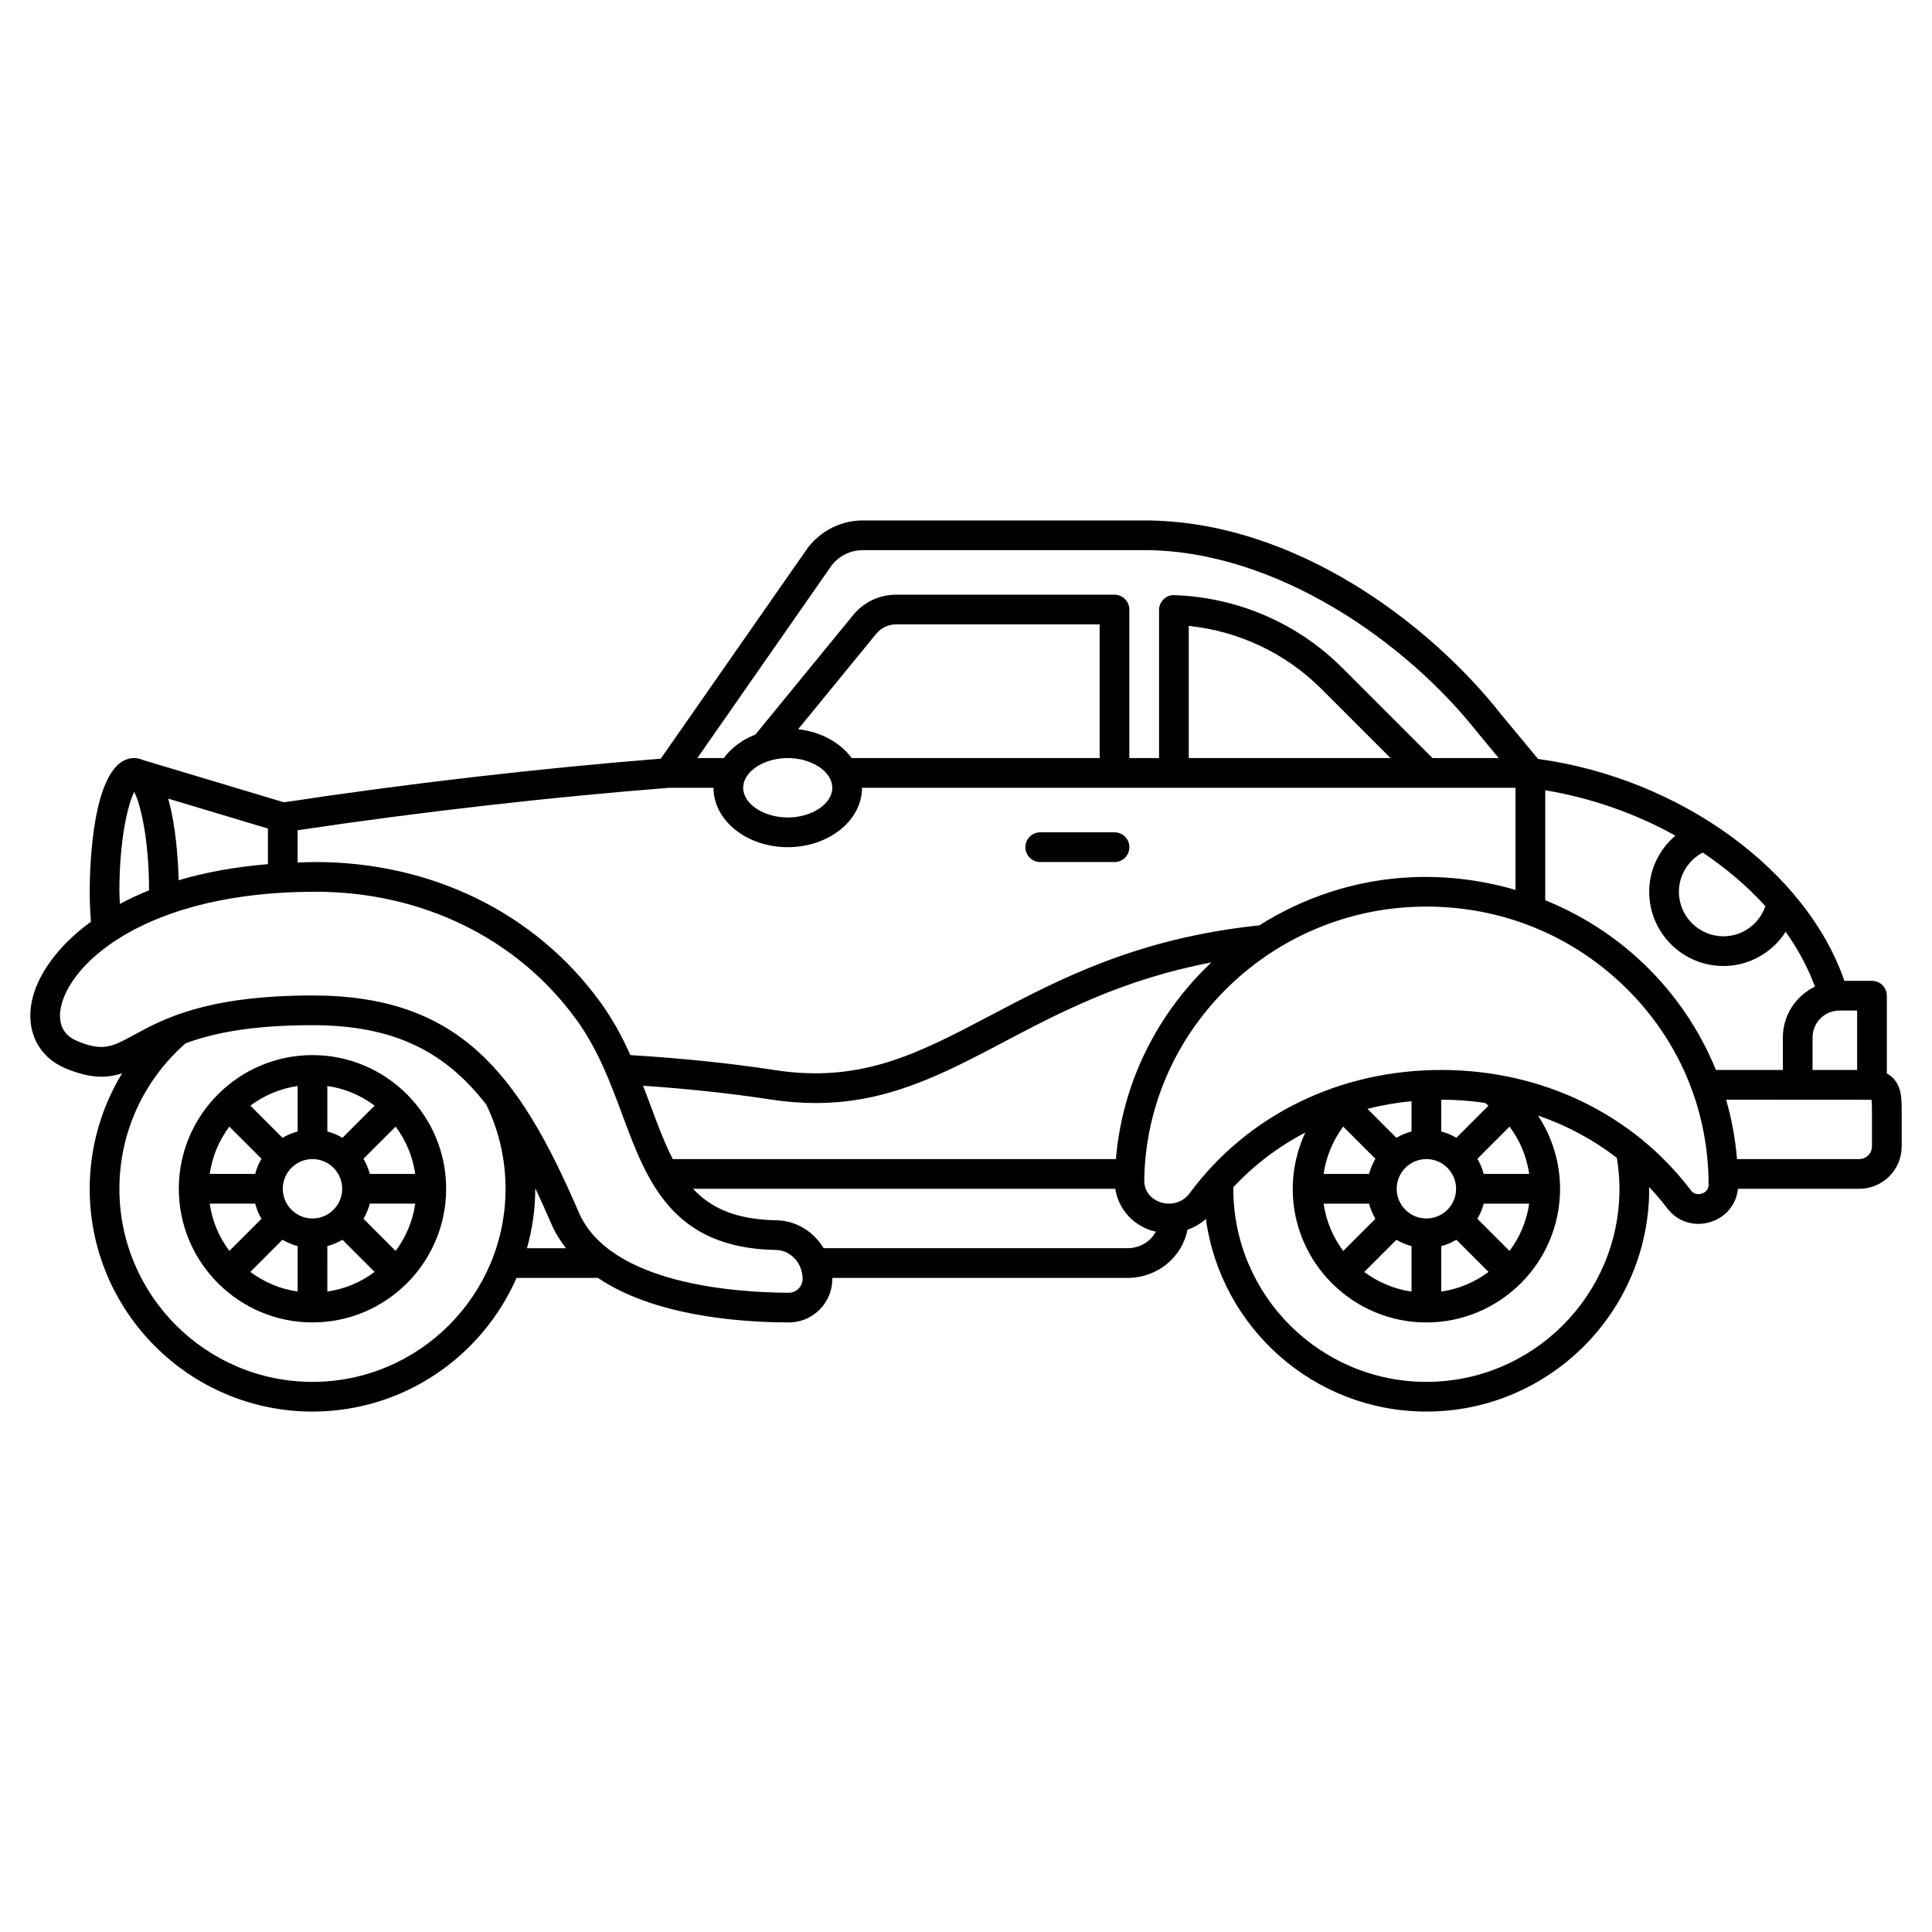
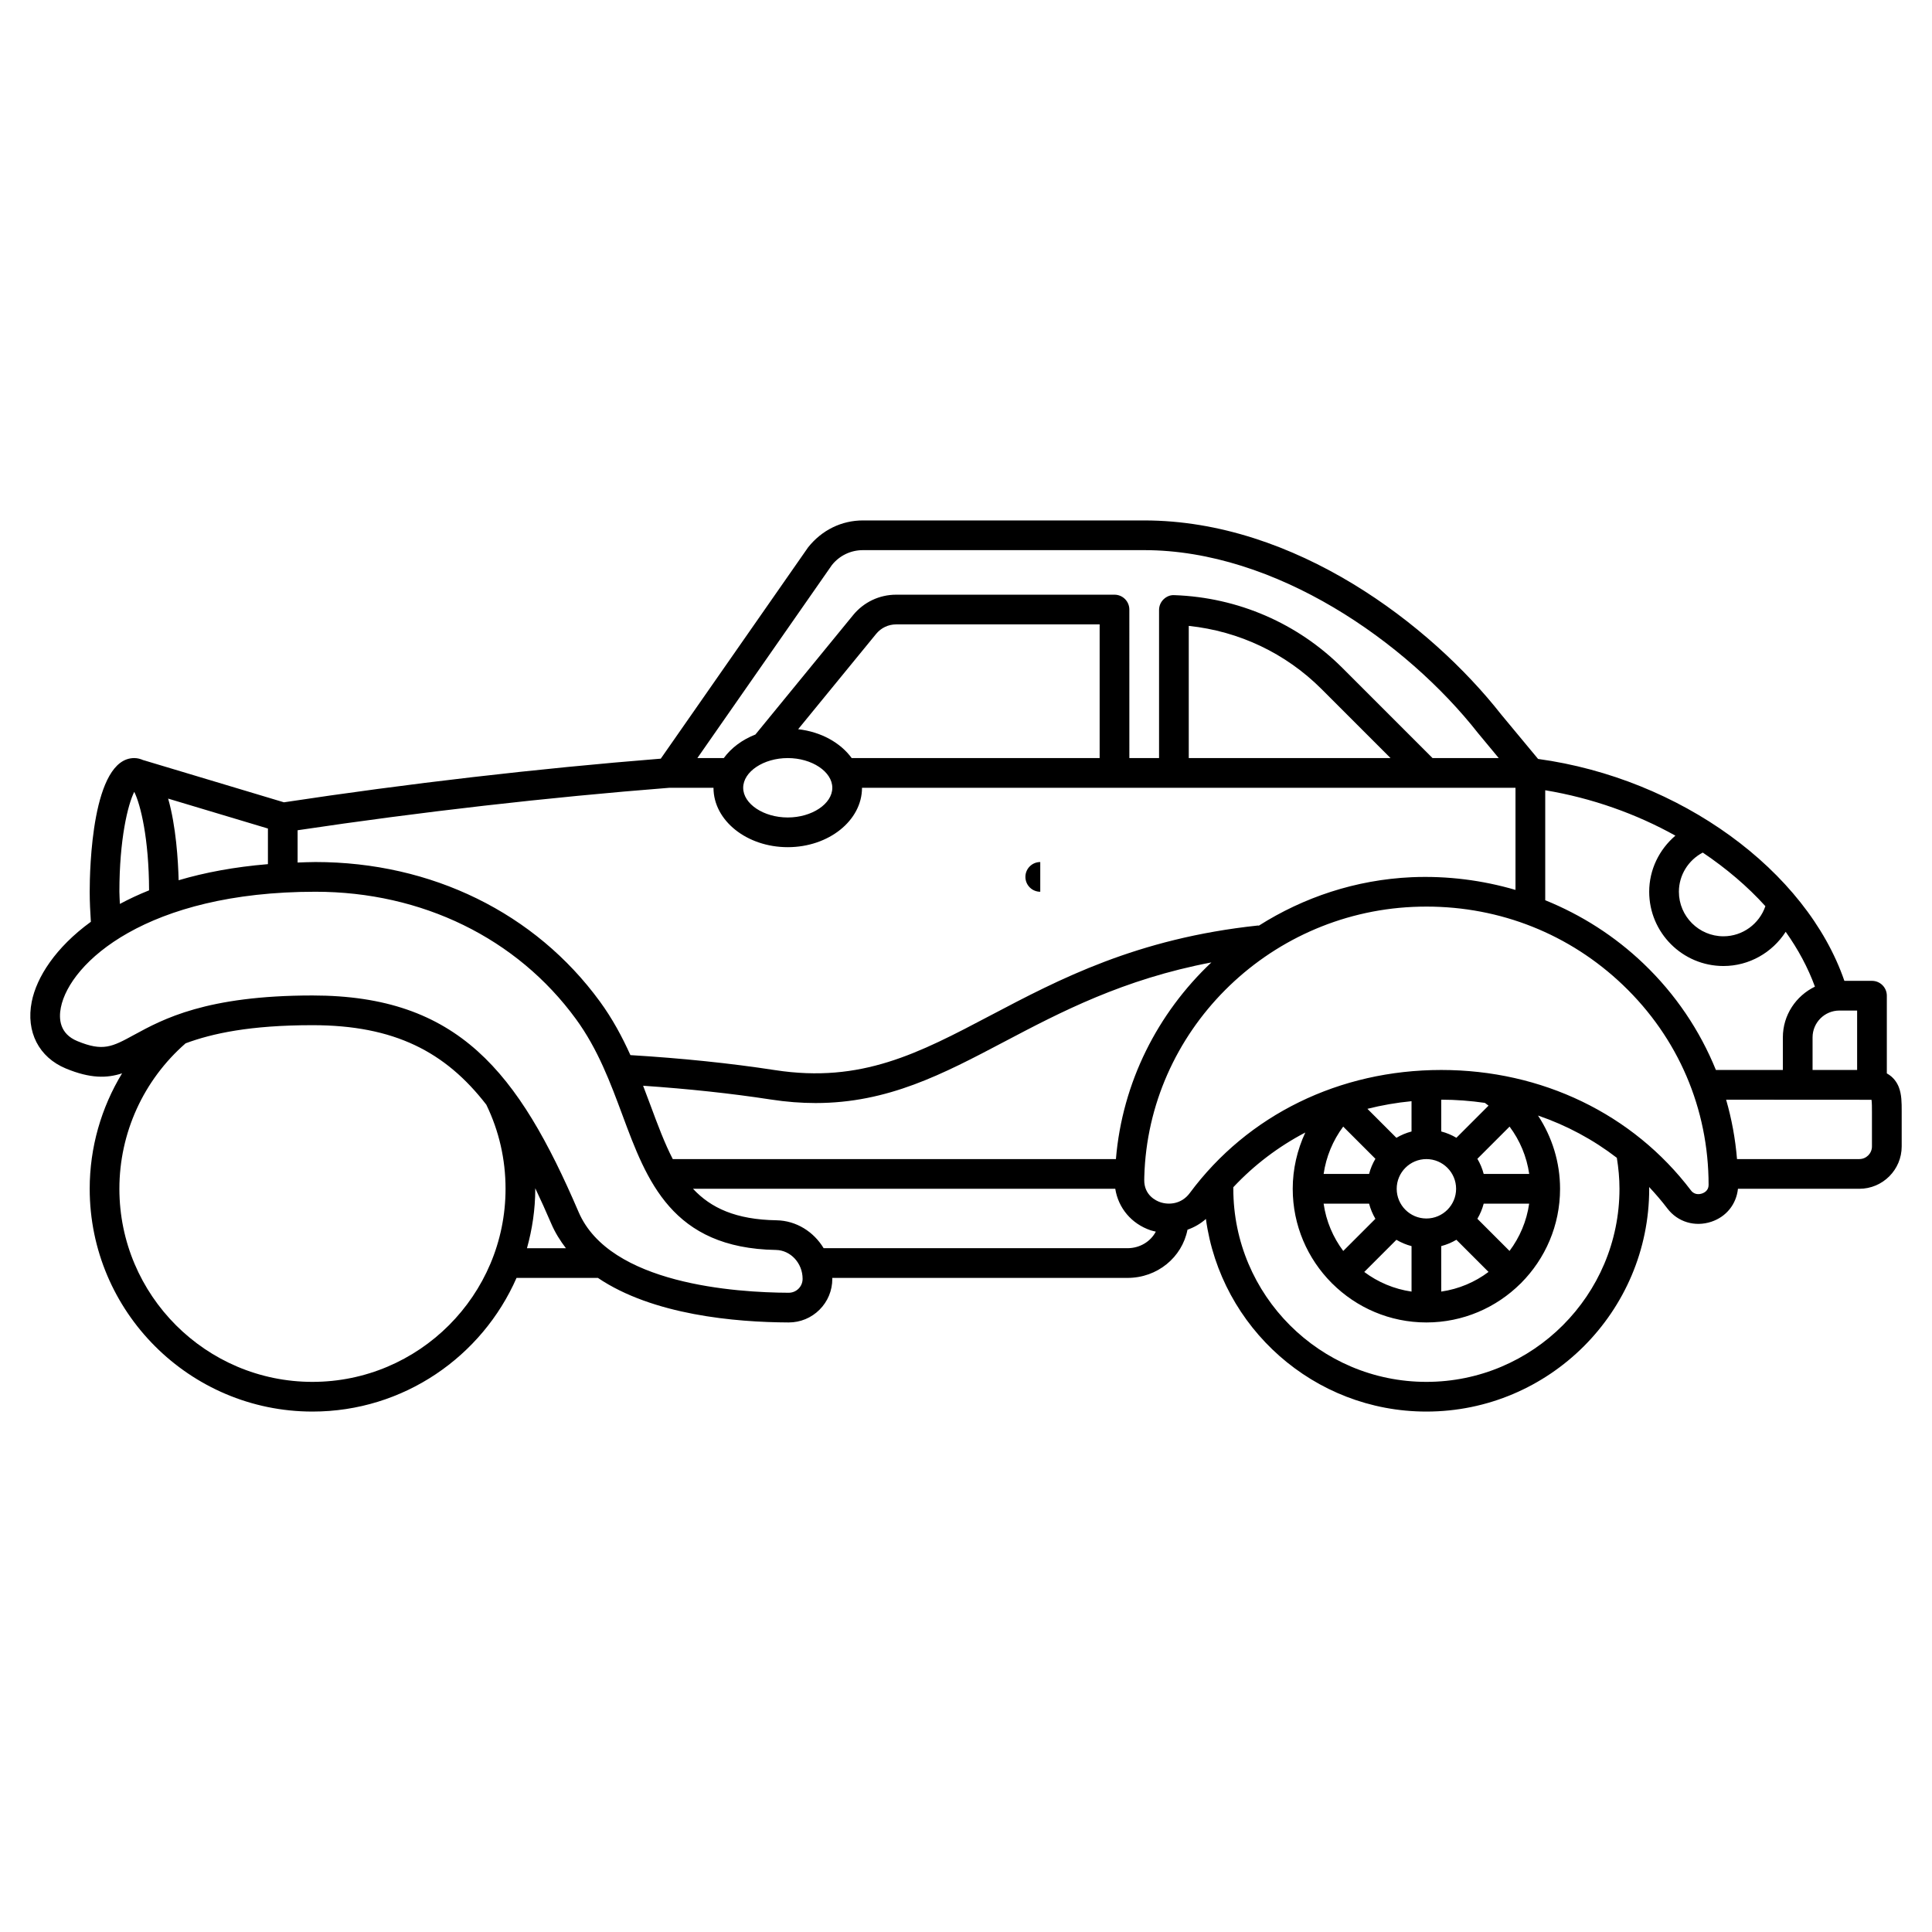
<svg xmlns="http://www.w3.org/2000/svg" fill="#000000" width="800px" height="800px" version="1.1" viewBox="144 144 512 512">
  <g>
    <path d="m647.21 432.12c-0.426-1.102-1.344-2.672-3.18-3.656v-20.59c0-2.176-1.762-3.938-3.938-3.938h-7.312c-10.102-29.301-43.551-53.652-81.172-58.809l-9.793-11.797c-18.621-23.715-54.566-51.41-94.586-51.41h-74.543c-5.621 0-10.855 2.519-14.516 7.113l-39.059 56.02c-32.703 2.613-67.164 6.609-99.867 11.566l-37.219-11.168c-0.016-0.004-0.031 0-0.051-0.004-0.742-0.324-1.523-0.551-2.394-0.551-11.238 0-11.809 29.508-11.809 35.426 0 2.707 0.141 5.348 0.309 7.961-9.371 6.816-14.387 14.695-15.672 21.195-1.578 7.953 1.898 14.734 9.07 17.695 6.481 2.68 10.891 2.582 14.875 1.266-5.547 9.133-8.582 19.68-8.582 30.602 0 32.555 26.484 59.039 59.039 59.039 24.16 0 44.945-14.598 54.078-35.426h21.562c14.539 9.832 36.391 11.754 50.516 11.809h0.043c3.086 0 5.988-1.195 8.168-3.371 2.188-2.18 3.394-5.086 3.394-8.184 0-0.086-0.023-0.164-0.023-0.25h78.238c7.934 0 14.473-5.453 15.91-12.77 1.777-0.637 3.441-1.566 4.879-2.856 3.926 28.781 28.598 51.047 58.438 51.047 32.555 0 59.039-26.484 59.039-59.039 0-0.156-0.02-0.32-0.02-0.477 1.695 1.812 3.324 3.699 4.84 5.695 2.723 3.586 7.297 4.969 11.668 3.508 3.941-1.32 6.59-4.617 7.035-8.727h32.164c6.188 0 11.227-5.035 11.227-11.227v-9.293c0-2.285 0-4.445-0.758-6.402zm-11.051-4.566h-11.809v-8.637c0-3.922 3.188-7.109 7.109-7.109h4.699zm-56.609-28.191c-7.672-7.332-16.508-12.922-26.047-16.793v-29.145c12.332 2.051 24.098 6.238 34.496 12.031-4.293 3.664-6.945 9.023-6.945 14.867 0 10.852 8.828 19.68 19.68 19.68 6.828 0 12.957-3.574 16.492-9.066 3.285 4.621 5.902 9.488 7.75 14.535-5.012 2.426-8.5 7.516-8.5 13.445v8.637h-17.746c-4.254-10.473-10.684-20.07-19.18-28.191zm32.297-15.215c-1.613 4.703-6.043 7.981-11.113 7.981-6.512 0-11.809-5.297-11.809-11.809 0-4.387 2.484-8.363 6.324-10.379 6.246 4.207 11.871 8.969 16.598 14.207zm-247.38-90.406c2.004-2.512 5-3.949 8.215-3.949h74.543c34.809 0 69.477 24.309 88.461 48.48l5.496 6.625h-17.543l-23.867-23.867c-11.852-11.848-27.668-18.707-44.531-19.309-1.094-0.078-2.106 0.359-2.875 1.098-0.77 0.738-1.203 1.762-1.203 2.828v39.25h-7.871l-0.004-39.359c0-2.176-1.762-3.938-3.938-3.938h-57.855c-4.438 0-8.594 1.969-11.402 5.402l-25.902 31.656c-3.512 1.375-6.406 3.543-8.371 6.234h-7.004zm148.04 51.156h-53.473v-35.027c13.328 1.395 25.695 7.25 35.172 16.723zm-142.8 0c-2.973-4.074-8.117-6.957-14.188-7.648l20.668-25.262c1.305-1.598 3.242-2.516 5.309-2.516h53.922v35.426zm-16.945 0c6.398 0 11.809 3.606 11.809 7.871s-5.406 7.871-11.809 7.871c-6.398 0-11.809-3.606-11.809-7.871s5.41-7.871 11.809-7.871zm-31.309 7.871h11.629c0 8.684 8.828 15.742 19.68 15.742s19.68-7.062 19.68-15.742h173.18v27.066c-8.777-2.562-18.02-3.766-27.512-3.363-14.863 0.672-28.668 5.34-40.488 12.828-0.09 0.004-0.172-0.035-0.27-0.027-32.113 3.422-52.672 14.254-70.812 23.805-19.137 10.086-34.258 18.031-57.121 14.52-11.922-1.836-24.828-3.16-38.352-3.981-2.164-4.797-4.746-9.629-8.082-14.191-17.141-23.5-44.625-36.977-75.395-36.977-1.629 0-3.148 0.086-4.719 0.133v-8.555c32.359-4.84 66.363-8.727 98.578-11.258zm118.28 98.402h-117.44c-2.168-4.199-3.977-9.035-5.938-14.332-0.617-1.66-1.258-3.375-1.926-5.106 11.879 0.816 23.25 2.019 33.797 3.644 4.184 0.645 8.141 0.941 11.914 0.941 19.168 0 33.688-7.648 50.07-16.281 14.863-7.828 31.438-16.527 54.82-20.984-14.227 13.426-23.598 31.742-25.301 52.117zm-248.39-73.895c-0.133-5.195-0.695-14.363-2.785-21.637l26.445 7.93v9.441c-8.91 0.738-16.781 2.227-23.66 4.266zm-15.703 3.047c0-13.941 2.242-23.086 3.938-26.48 1.676 3.363 3.891 12.383 3.93 26.109-2.785 1.113-5.348 2.32-7.738 3.598-0.031-1.086-0.129-2.129-0.129-3.227zm51.168 129.89c-28.215 0-51.168-22.953-51.168-51.168 0-14.797 6.398-28.82 17.547-38.551 7.043-2.621 17.121-4.809 33.621-4.809 21.727 0 35.27 7.09 46.082 21.086v0.008c3.375 6.969 5.086 14.465 5.086 22.266 0 28.215-22.953 51.168-51.168 51.168zm59.035-51.332c1.426 3.008 2.844 6.117 4.262 9.434 1.02 2.379 2.363 4.5 3.871 6.477h-10.324c1.395-5.023 2.199-10.289 2.199-15.746 0-0.055-0.008-0.109-0.008-0.164zm69.777 26.641c-0.699 0.691-1.625 1.074-2.613 1.074h-0.012c-13.996-0.055-47.438-2.246-55.656-21.387-15.98-37.223-31.957-57.395-70.531-57.395-28.117 0-39.645 6.281-47.266 10.434-5.816 3.176-8.223 4.484-15.062 1.652-4.676-1.934-4.949-5.902-4.352-8.895 2.352-11.859 22.75-30.68 67.465-30.68 28.227 0 53.391 12.301 69.047 33.746 5.828 7.984 9.137 16.898 12.336 25.508 6.43 17.316 13.078 35.215 40.668 35.676 3.887 0.07 7.055 3.504 7.055 7.656 0 0.988-0.387 1.918-1.078 2.609zm87.164-10.734h-80.508c-2.621-4.344-7.227-7.309-12.504-7.398-10.75-0.176-17.379-3.254-22.113-8.344h111.9c0.805 5.09 4.285 9.277 9.391 11.008 0.449 0.148 0.902 0.23 1.355 0.34-1.367 2.613-4.207 4.394-7.519 4.394zm79.227 35.426c-28.215 0-51.168-22.953-51.168-51.168l0.004-0.422c5.519-5.902 11.961-10.766 19.074-14.496-2.152 4.633-3.336 9.719-3.336 14.918 0 9.73 3.945 18.551 10.316 24.957 0.027 0.027 0.035 0.066 0.062 0.09 0.027 0.023 0.062 0.035 0.094 0.062 6.406 6.371 15.227 10.312 24.953 10.312s18.547-3.945 24.953-10.312c0.027-0.027 0.066-0.035 0.094-0.062 0.027-0.027 0.035-0.062 0.062-0.09 6.371-6.406 10.312-15.227 10.312-24.957 0-7.027-2.109-13.727-5.844-19.414 7.594 2.598 14.625 6.383 20.891 11.203 0.438 2.703 0.699 5.453 0.699 8.211 0 28.215-22.957 51.168-51.168 51.168zm-16.469-29.129 8.52-8.52c1.238 0.73 2.582 1.301 4.012 1.672v12.051c-4.656-0.676-8.93-2.508-12.531-5.203zm-10.77-18.102h12.051c0.371 1.43 0.941 2.769 1.672 4.016l-8.52 8.52c-2.699-3.606-4.535-7.879-5.203-12.535zm27.238-11.809c4.34 0 7.871 3.531 7.871 7.871 0 4.34-3.531 7.871-7.871 7.871s-7.871-3.531-7.871-7.871c0-4.34 3.527-7.871 7.871-7.871zm-15.188 3.934h-12.047c0.66-4.551 2.441-8.863 5.188-12.543l8.535 8.531c-0.738 1.242-1.305 2.586-1.676 4.012zm19.121 19.121c1.43-0.371 2.769-0.938 4.012-1.672l8.52 8.52c-3.598 2.703-7.875 4.535-12.531 5.207zm18.098 1.285-8.52-8.52c0.73-1.242 1.301-2.582 1.672-4.012h12.051c-0.668 4.656-2.5 8.93-5.203 12.531zm-6.848-20.406c-0.371-1.43-0.938-2.769-1.672-4.012l8.531-8.531c2.738 3.66 4.543 7.953 5.203 12.539zm0.309-18.832c0.34 0.23 0.645 0.492 0.973 0.734l-8.516 8.516c-1.242-0.73-2.582-1.301-4.012-1.672l-0.004-8.426c3.926 0 7.777 0.309 11.559 0.848zm-19.43 7.586c-1.43 0.371-2.766 0.938-4.012 1.672l-7.68-7.68c3.793-0.957 7.699-1.637 11.691-2.023zm76.965 16.441c-0.43 0.145-1.906 0.508-2.894-0.801-15.402-20.301-39.531-31.945-66.199-31.945-26.977 0-51.266 11.891-66.641 32.617-2.215 2.992-5.606 3.184-7.828 2.422-1.012-0.344-4.305-1.781-4.238-5.945l0.016-0.82c1.059-38.328 32.34-69.734 71.219-71.492 1.195-0.051 2.391-0.078 3.582-0.078 19.574 0 37.945 7.309 52.059 20.797 14.625 13.98 22.684 32.734 22.684 52.988-0.004 1.512-1.23 2.082-1.758 2.258zm45.051-12.484c0 1.852-1.504 3.352-3.352 3.352h-32.41c-0.441-5.379-1.414-10.641-2.887-15.738l38.535 0.023c0.113 0.789 0.113 2.172 0.113 3.328z" />
-     <path d="m251.92 434.08c-0.027-0.027-0.035-0.066-0.062-0.09-0.027-0.023-0.062-0.035-0.094-0.062-6.406-6.371-15.227-10.316-24.953-10.316s-18.547 3.945-24.953 10.312c-0.027 0.027-0.066 0.035-0.094 0.062-0.027 0.027-0.035 0.062-0.062 0.09-6.371 6.41-10.312 15.23-10.312 24.961 0 9.73 3.945 18.551 10.316 24.957 0.027 0.027 0.035 0.066 0.062 0.09 0.027 0.023 0.062 0.035 0.094 0.062 6.402 6.371 15.227 10.312 24.949 10.312 9.727 0 18.547-3.945 24.953-10.312 0.027-0.027 0.066-0.035 0.094-0.062 0.027-0.027 0.035-0.062 0.062-0.09 6.371-6.406 10.316-15.227 10.316-24.957 0-9.73-3.945-18.551-10.316-24.957zm-3.074 41.43-8.52-8.52c0.73-1.242 1.305-2.582 1.672-4.016h12.051c-0.668 4.656-2.504 8.93-5.203 12.535zm-49.27-12.535h12.051c0.371 1.43 0.938 2.766 1.672 4.012l-8.52 8.52c-2.699-3.602-4.535-7.875-5.203-12.531zm5.203-20.41 8.52 8.52c-0.73 1.242-1.301 2.582-1.672 4.012h-12.051c0.668-4.652 2.504-8.926 5.203-12.531zm22.031 24.344c-4.34 0-7.871-3.531-7.871-7.871 0-4.34 3.531-7.871 7.871-7.871s7.871 3.531 7.871 7.871c0.004 4.34-3.527 7.871-7.871 7.871zm7.949-21.383c-1.242-0.73-2.582-1.301-4.012-1.672v-12.055c4.656 0.668 8.93 2.504 12.531 5.203zm-11.883-1.672c-1.43 0.371-2.769 0.938-4.012 1.672l-8.52-8.52c3.602-2.699 7.875-4.531 12.531-5.203zm-4.012 28.695c1.242 0.73 2.582 1.301 4.012 1.672v12.051c-4.656-0.668-8.93-2.504-12.531-5.203zm11.883 1.672c1.43-0.371 2.766-0.938 4.012-1.672l8.52 8.52c-3.602 2.703-7.875 4.535-12.531 5.207zm11.25-19.121c-0.371-1.43-0.938-2.769-1.672-4.012l8.52-8.52c2.699 3.602 4.535 7.879 5.203 12.535h-12.051z" />
-     <path d="m419.68 372.45h19.68c2.172 0 3.938-1.758 3.938-3.938 0-2.176-1.762-3.938-3.938-3.938h-19.68c-2.172 0-3.938 1.758-3.938 3.938 0 2.18 1.766 3.938 3.938 3.938z" />
+     <path d="m419.68 372.45h19.68h-19.68c-2.172 0-3.938 1.758-3.938 3.938 0 2.18 1.766 3.938 3.938 3.938z" />
  </g>
</svg>